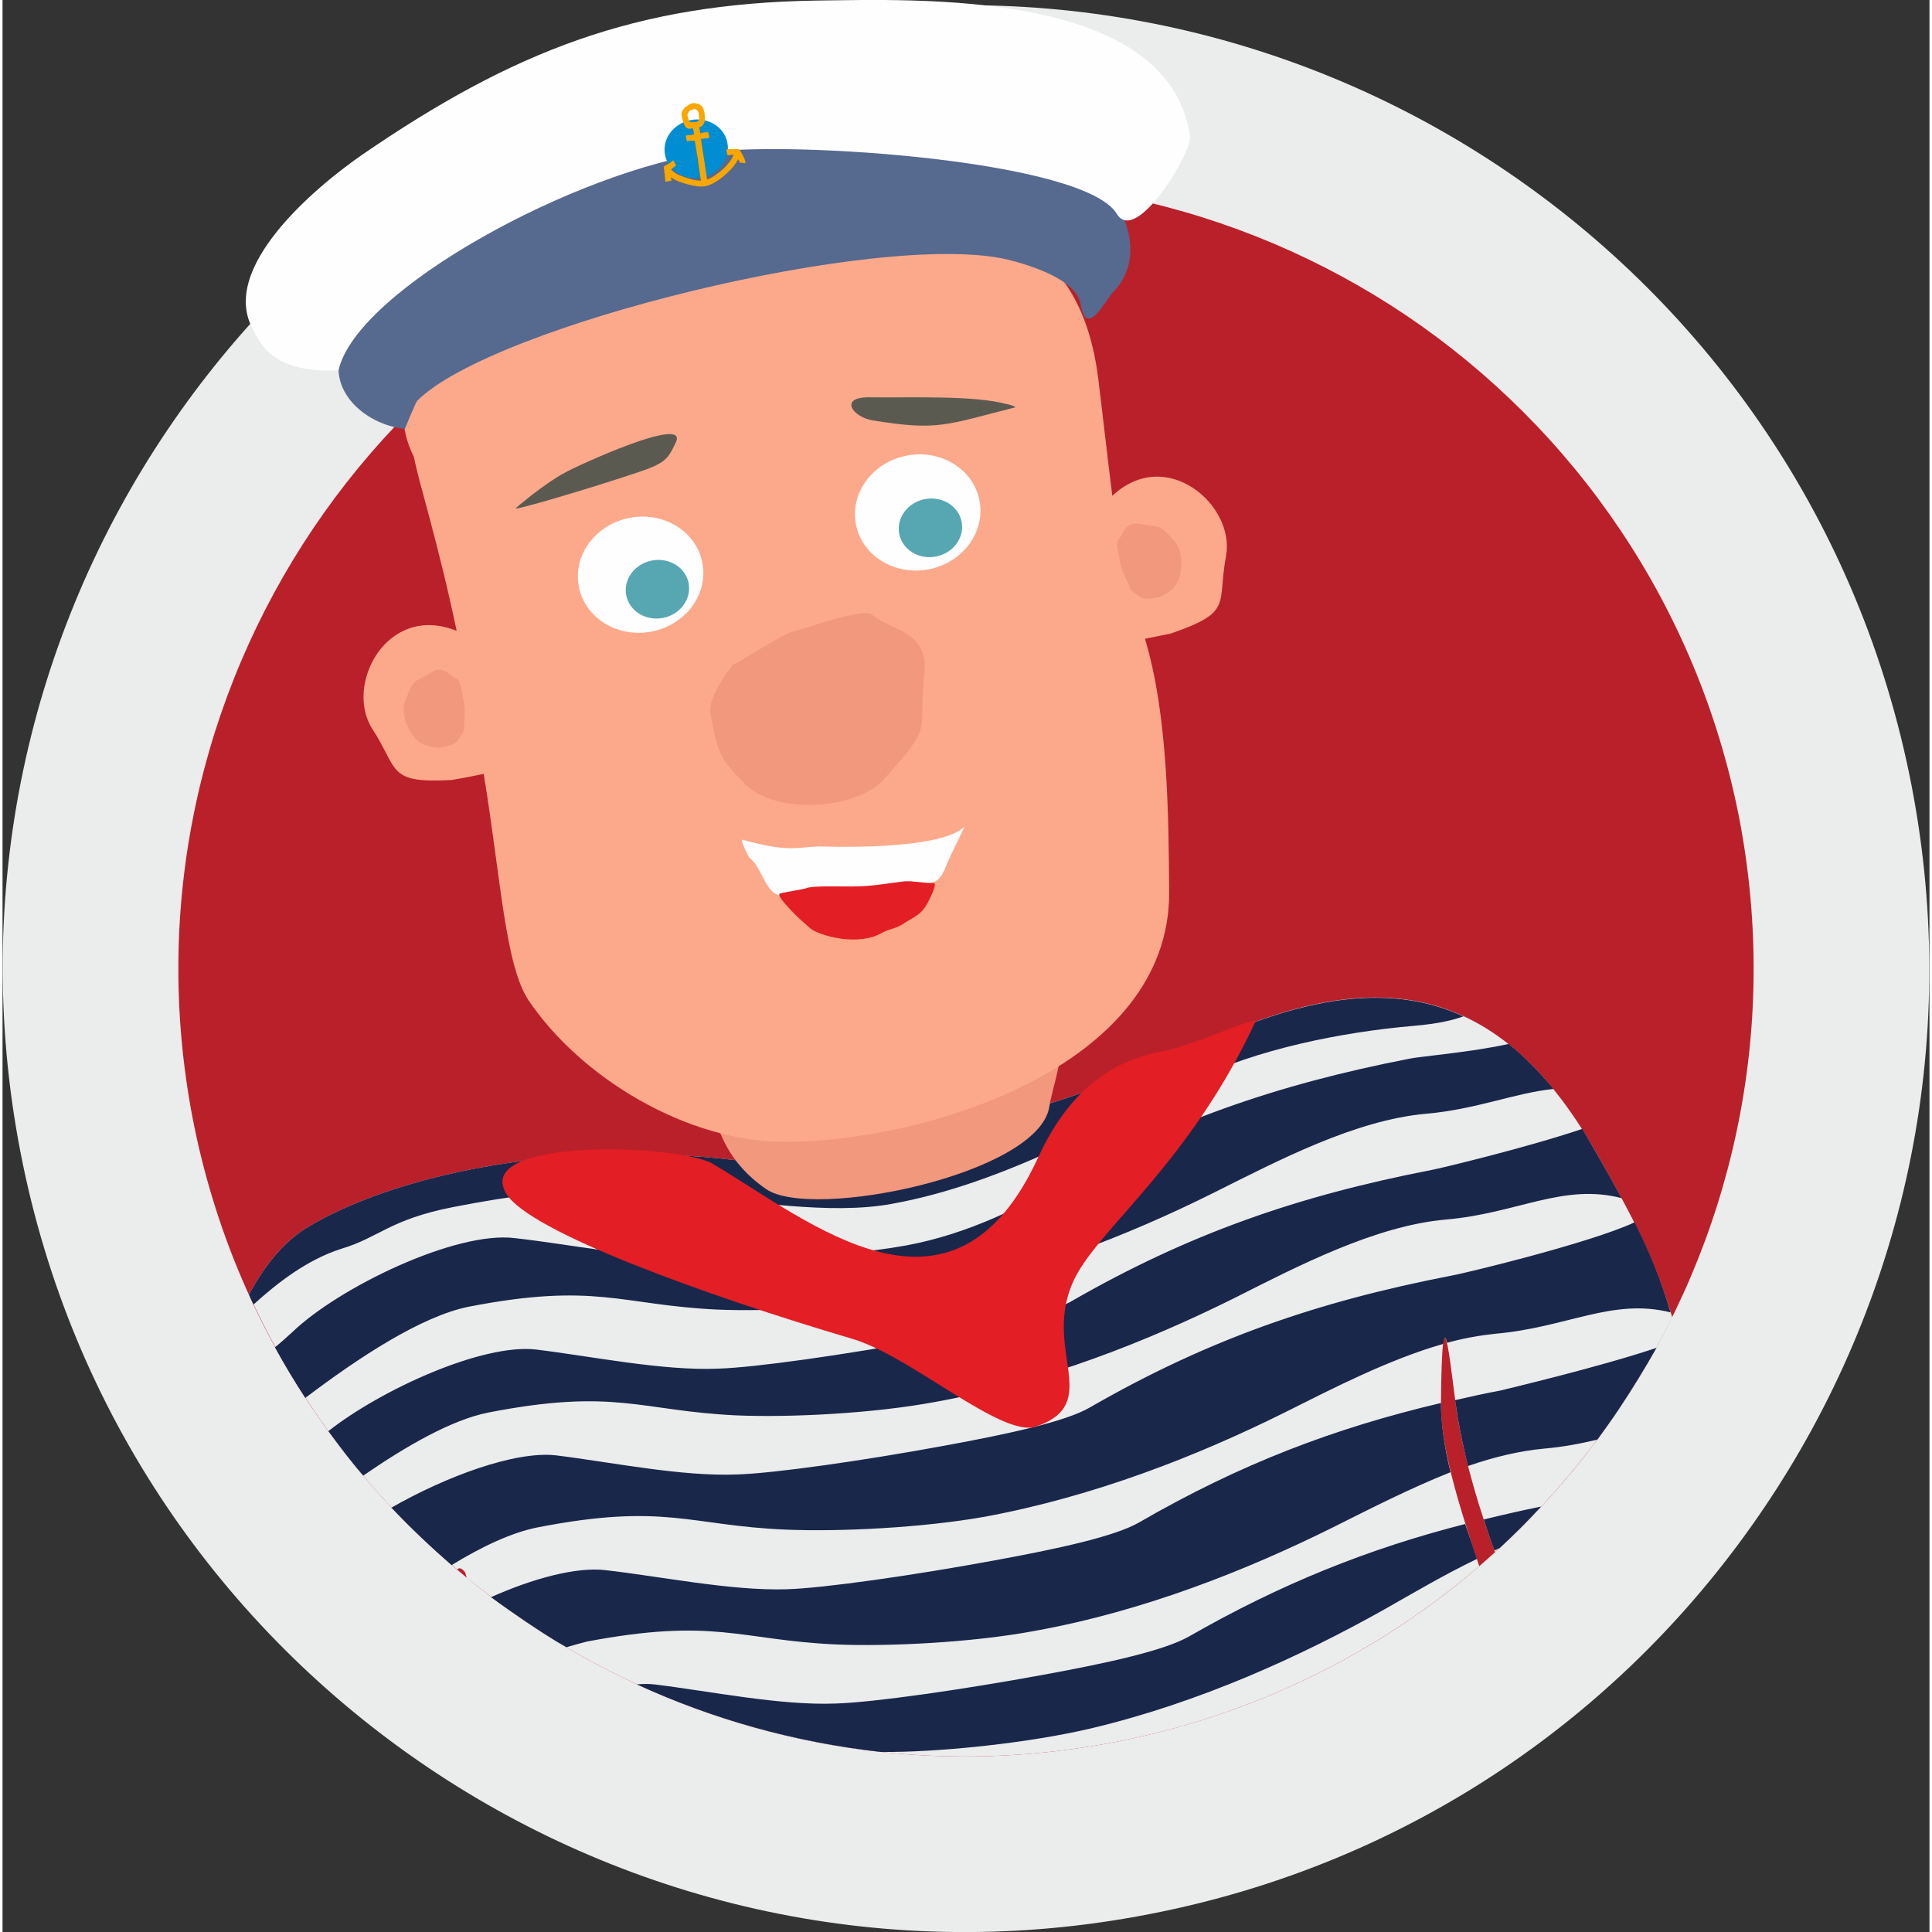
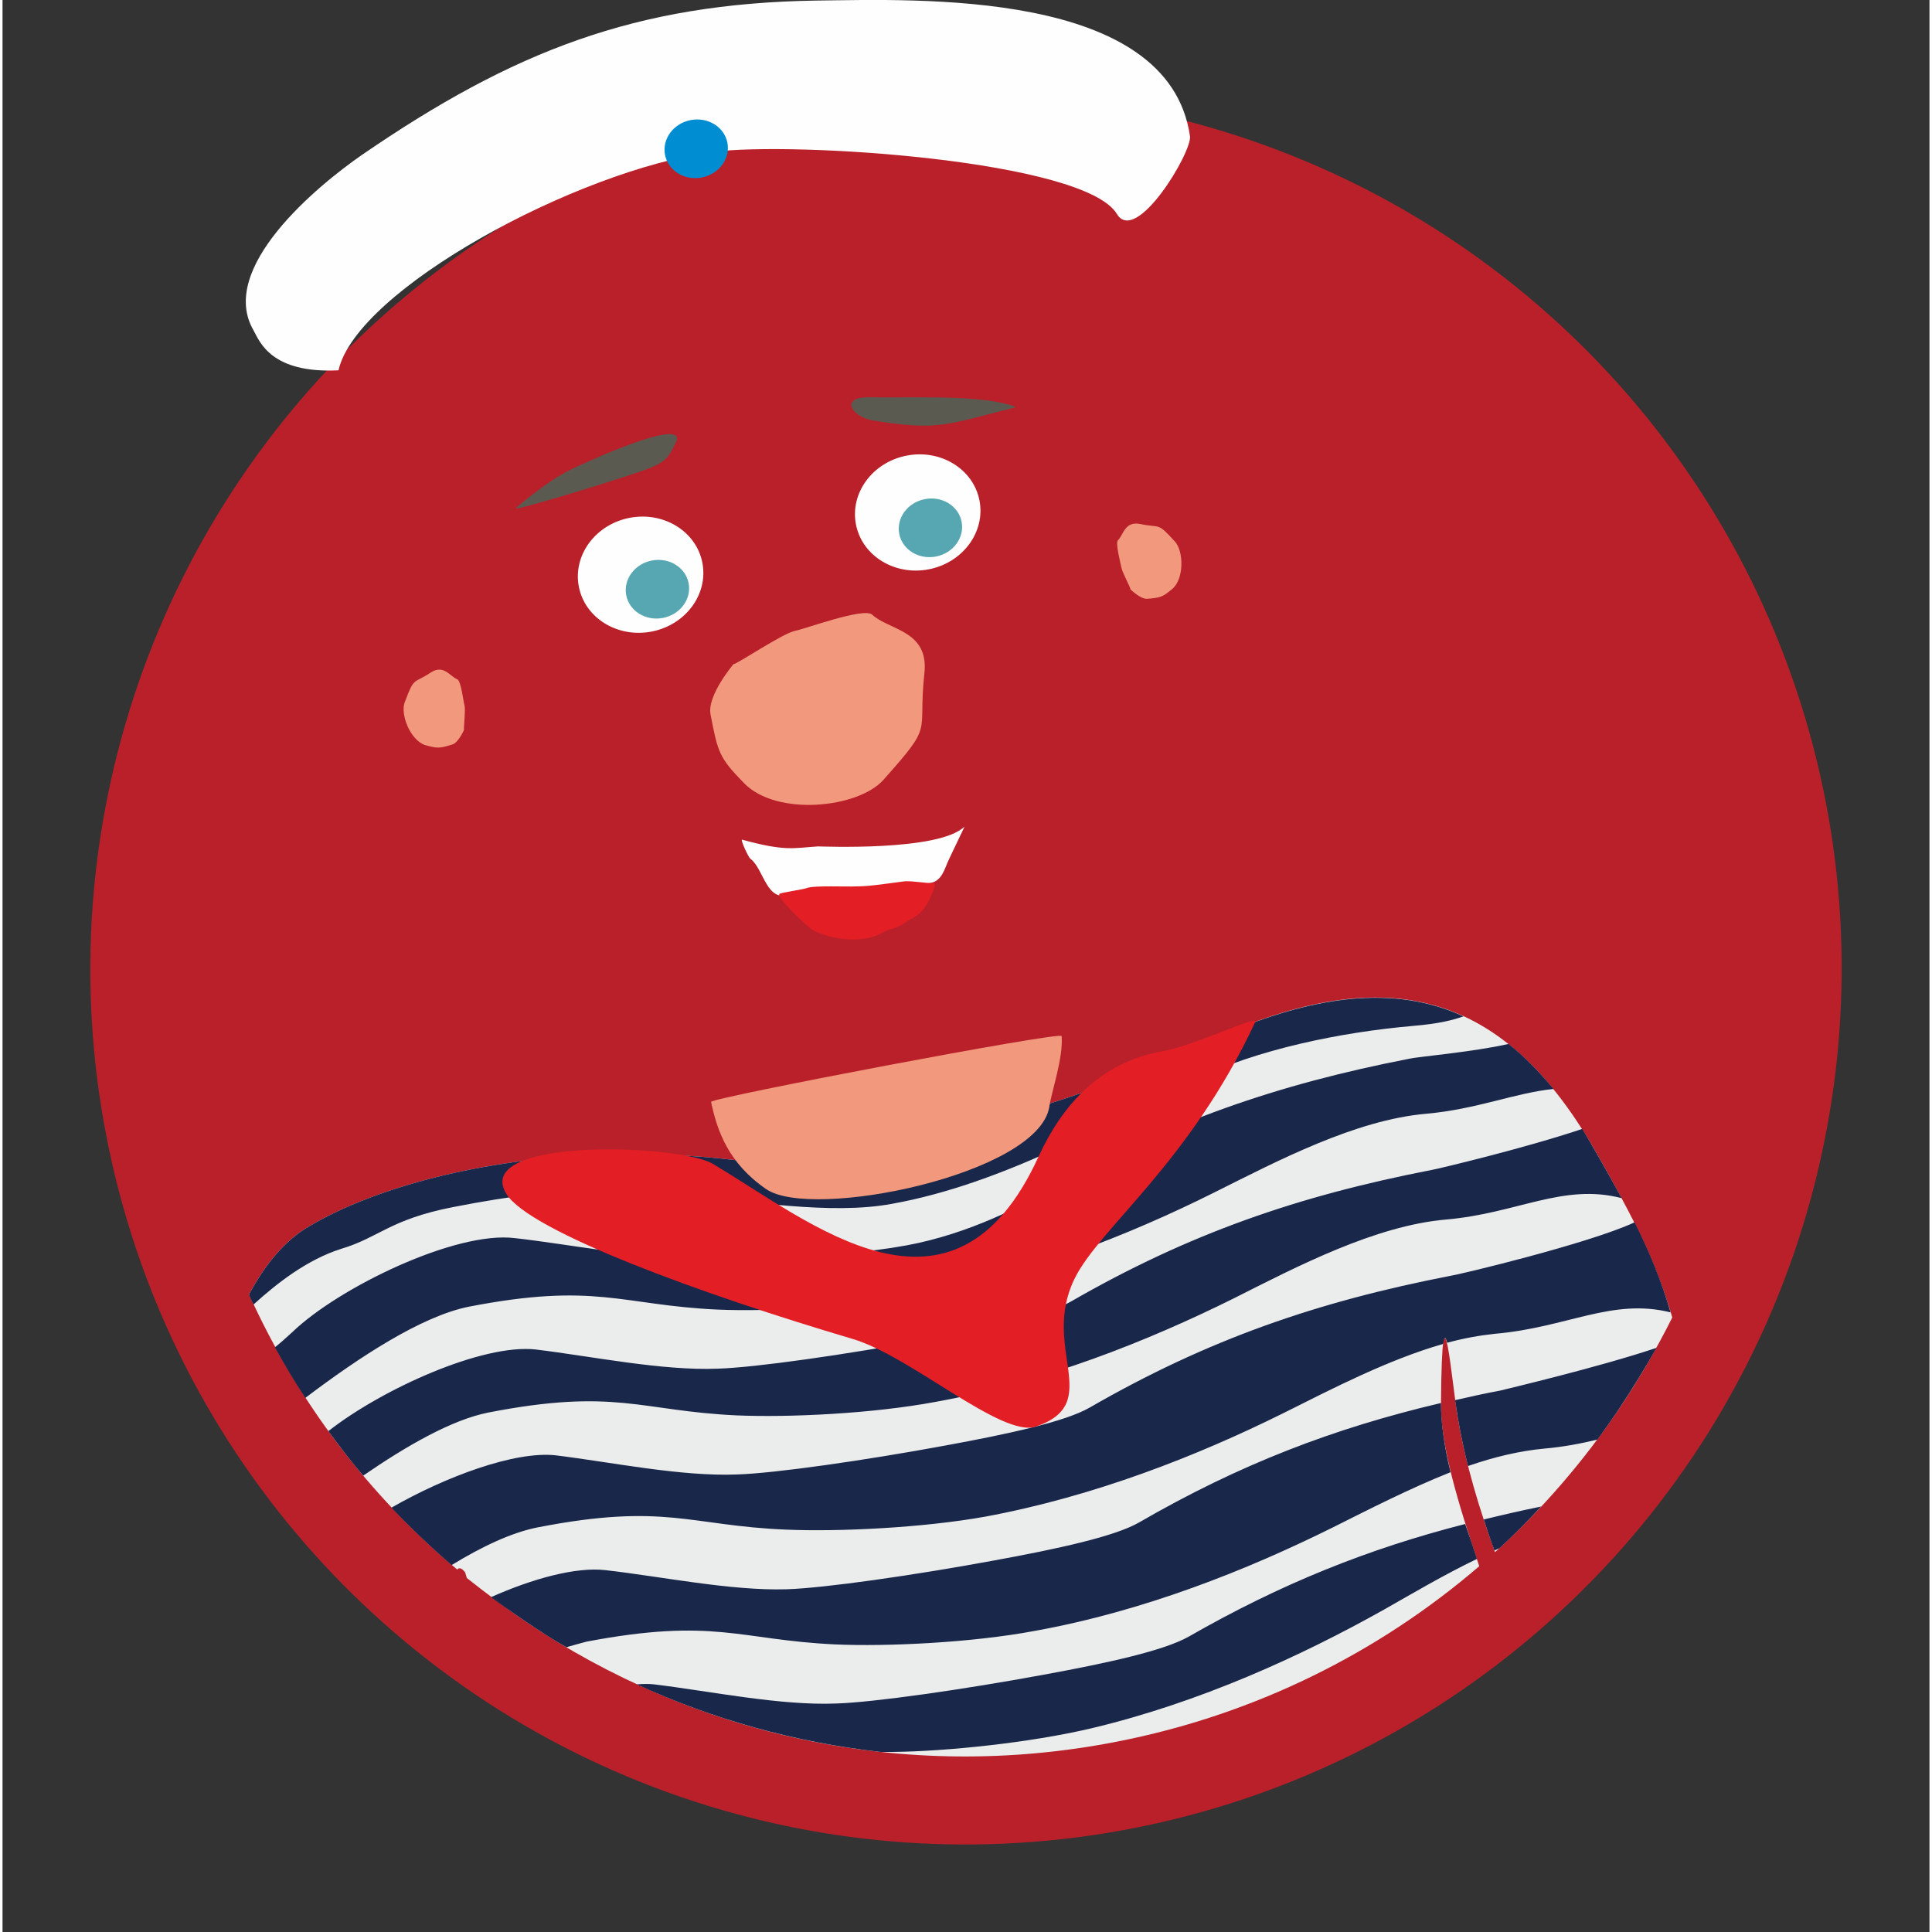
<svg xmlns="http://www.w3.org/2000/svg" xml:space="preserve" width="180px" height="180px" version="1.1" style="shape-rendering:geometricPrecision; text-rendering:geometricPrecision; image-rendering:optimizeQuality; fill-rule:evenodd; clip-rule:evenodd" viewBox="0 0 34.24 34.33">
  <rect x="0" y="0" width="34.24" height="34.33" fill="#333333" stroke="none" />
  <defs>
    <style type="text/css">
   
    .fil7 {fill:#FEFEFE}
    .fil2 {fill:#EBECEC}
    .fil6 {fill:#5B5A50}
    .fil9 {fill:#E31E24}
    .fil0 {fill:#BA202A}
    .fil8 {fill:#57A7B3}
    .fil10 {fill:#56698F}
    .fil11 {fill:#008DD2}
    .fil3 {fill:#19274A}
    .fil4 {fill:#F2987D}
    .fil5 {fill:#FCA98B}
    .fil1 {fill:#EBECEC;fill-rule:nonzero}
    .fil12 {fill:#F8A700;fill-rule:nonzero}
   
  </style>
  </defs>
  <g id="Ebene_x0020_1">
    <ellipse class="fil0" transform="matrix(1.017 -0.198 0.204 1.052 17.12 17.213)" rx="15.02" ry="14.52" />
-     <path class="fil1" d="M13.85 0.41c4.64,-0.9 9.21,0.16 12.84,2.61 3.63,2.45 6.33,6.29 7.23,10.93 0.9,4.64 -0.16,9.2 -2.61,12.83 -2.45,3.64 -6.28,6.33 -10.92,7.23 -4.64,0.91 -9.21,-0.16 -12.84,-2.61 -3.63,-2.45 -6.33,-6.28 -7.23,-10.92 -0.9,-4.64 0.16,-9.21 2.61,-12.84 2.45,-3.63 6.28,-6.33 10.92,-7.23zm11.1 5.2c-2.97,-2 -6.71,-2.87 -10.5,-2.13 -3.79,0.73 -6.93,2.94 -8.93,5.91 -2,2.97 -2.87,6.7 -2.14,10.49 0.74,3.8 2.95,6.93 5.91,8.93 2.97,2.01 6.71,2.88 10.5,2.14 3.79,-0.74 6.93,-2.94 8.93,-5.91 2,-2.97 2.87,-6.7 2.14,-10.5 -0.74,-3.79 -2.95,-6.93 -5.91,-8.93z" />
    <path class="fil2" d="M13.07 20.62c0.4,0.05 0.61,-0.06 1.16,-0.13 2.85,-0.36 4.59,-0.79 7.25,-2.01 3.15,-1.44 5.23,-0.85 6.86,2.04 0.67,1.18 1.03,1.88 1.33,2.89 -0.28,0.56 -0.6,1.11 -0.95,1.63 -0.63,0.93 -1.36,1.78 -2.2,2.54 -0.28,-0.77 -0.52,-1.56 -0.66,-2.38 -0.1,-0.55 -0.28,-2.76 -0.3,-0.26 -0.01,0.74 0.3,1.76 0.68,2.89 -1.78,1.53 -3.98,2.64 -6.45,3.12 -3.79,0.74 -7.53,-0.13 -10.5,-2.14 -0.35,-0.24 -0.7,-0.5 -1.04,-0.77 -0.01,-0.03 -0.02,-0.07 -0.03,-0.1 -0.06,-0.08 -0.11,-0.09 -0.14,-0.05 -1.56,-1.31 -2.83,-2.97 -3.7,-4.89 0.27,-0.5 0.6,-0.92 1.02,-1.18 1.44,-0.88 4.35,-1.6 7.67,-1.2z" />
    <path class="fil3" d="M13.07 20.62c0.4,0.05 0.61,-0.06 1.16,-0.13 2.85,-0.36 4.59,-0.79 7.25,-2.01 1.81,-0.82 3.26,-0.98 4.48,-0.42 -0.17,0.06 -0.42,0.13 -0.9,0.17 -1.26,0.11 -2.77,0.41 -3.91,0.97 -1.52,0.77 -3.4,1.84 -5.34,2.19 -1.12,0.21 -2.57,-0.07 -3.49,-0.11 -1.71,-0.08 -2.06,-0.27 -4.32,0.17 -1.12,0.22 -1.31,0.54 -1.98,0.74 -0.6,0.19 -1.13,0.6 -1.56,0.99 -0.03,-0.06 -0.06,-0.12 -0.08,-0.18 0.27,-0.5 0.6,-0.92 1.02,-1.18 1.44,-0.88 4.35,-1.6 7.67,-1.2zm13.69 -2.07c0.28,0.22 0.54,0.49 0.8,0.8 -0.69,0.07 -1.36,0.36 -2.26,0.44 -1.26,0.11 -2.63,0.83 -3.77,1.4 -1.52,0.76 -3.35,1.48 -5.29,1.84 -1.12,0.2 -2.62,0.28 -3.54,0.24 -1.71,-0.08 -2.16,-0.49 -4.42,-0.05 -0.84,0.17 -1.95,0.9 -2.9,1.62 -0.19,-0.29 -0.37,-0.59 -0.54,-0.9 0.09,-0.07 0.19,-0.16 0.31,-0.27 0.82,-0.79 2.9,-1.8 3.95,-1.67 0.99,0.11 2.24,0.37 3.23,0.34 0.67,-0.02 2.31,0.05 3.73,-0.21 1.14,-0.21 2.1,-0.73 2.54,-0.99 2.1,-1.2 4.04,-1.87 6.41,-2.33 0.12,-0.03 1.14,-0.12 1.75,-0.26zm1.31 1.51c0.09,0.15 0.18,0.3 0.27,0.46 0.16,0.28 0.3,0.53 0.43,0.77 -1.04,-0.27 -1.85,0.27 -3.12,0.38 -1.26,0.11 -2.64,0.83 -3.77,1.4 -1.53,0.76 -3.36,1.49 -5.3,1.84 -1.12,0.21 -2.61,0.28 -3.54,0.24 -1.71,-0.08 -2.15,-0.49 -4.41,-0.05 -0.65,0.13 -1.45,0.59 -2.22,1.12 -0.22,-0.25 -0.42,-0.52 -0.62,-0.79 0.94,-0.74 2.74,-1.56 3.69,-1.45 0.99,0.12 2.24,0.38 3.23,0.34 0.67,-0.02 2.27,-0.25 3.68,-0.51 1.15,-0.21 2.15,-0.43 2.59,-0.68 2.1,-1.21 4.04,-1.88 6.41,-2.34 0.12,-0.02 1.67,-0.39 2.68,-0.73zm0.93 1.66c0.27,0.54 0.47,1.02 0.64,1.6 -1.04,-0.26 -1.84,0.27 -3.12,0.38 -0.28,0.03 -0.56,0.08 -0.85,0.16 -0.03,-0.11 -0.05,-0.13 -0.07,0.02 -0.98,0.28 -1.98,0.8 -2.84,1.23 -1.53,0.76 -3.36,1.48 -5.3,1.84 -1.12,0.2 -2.61,0.27 -3.54,0.23 -1.71,-0.07 -2.15,-0.48 -4.41,-0.04 -0.46,0.09 -0.99,0.34 -1.53,0.67 -0.37,-0.32 -0.73,-0.66 -1.07,-1.02 0.96,-0.55 2.19,-1.01 2.92,-0.93 0.98,0.12 2.23,0.38 3.22,0.34 0.67,-0.02 2.27,-0.25 3.68,-0.51 1.15,-0.21 2.16,-0.43 2.59,-0.68 2.1,-1.21 4.04,-1.88 6.41,-2.34 0.15,-0.02 2.45,-0.57 3.27,-0.95zm0.39 2.23c-0.21,0.37 -0.43,0.73 -0.67,1.09 -0.12,0.18 -0.25,0.36 -0.38,0.54 -0.29,0.07 -0.6,0.13 -0.94,0.16 -0.44,0.04 -0.9,0.15 -1.36,0.31 -0.07,-0.28 -0.13,-0.56 -0.18,-0.85 -0.01,-0.08 -0.03,-0.19 -0.05,-0.32 0.26,-0.06 0.53,-0.12 0.8,-0.17 0.12,-0.03 1.77,-0.42 2.78,-0.76zm-2.05 2.82c-0.24,0.26 -0.48,0.5 -0.74,0.74 -0.03,0.01 -0.06,0.03 -0.09,0.04 -0.07,-0.18 -0.13,-0.37 -0.19,-0.55 0.33,-0.08 0.67,-0.16 1.02,-0.23zm-1.78 -1.84l0 0.01c0,0.35 0.06,0.77 0.17,1.22 -0.73,0.29 -1.45,0.66 -2.09,0.98 -1.53,0.76 -3.36,1.49 -5.3,1.84 -1.12,0.21 -2.62,0.28 -3.54,0.24 -1.71,-0.08 -2.15,-0.48 -4.42,-0.05 -0.11,0.03 -0.23,0.06 -0.36,0.1 -0.25,-0.14 -0.49,-0.3 -0.73,-0.46 -0.2,-0.14 -0.41,-0.28 -0.61,-0.43 0.74,-0.33 1.51,-0.54 2.03,-0.48 0.98,0.11 2.23,0.37 3.22,0.34 0.67,-0.02 2.27,-0.25 3.68,-0.51 1.15,-0.21 2.16,-0.43 2.59,-0.68 1.78,-1.03 3.45,-1.67 5.36,-2.12zm0.43 2.15c0.07,0.2 0.14,0.41 0.21,0.62 -0.58,0.28 -1.14,0.61 -1.65,0.9 -1.48,0.83 -3.27,1.65 -5.2,2.11 -1.1,0.26 -2.59,0.41 -3.52,0.42 -0.08,0 -0.15,0 -0.23,0 -1.52,-0.17 -2.98,-0.58 -4.33,-1.2 0.11,-0.01 0.22,-0.01 0.31,0 0.99,0.12 2.24,0.38 3.23,0.34 0.67,-0.02 2.27,-0.25 3.68,-0.51 1.15,-0.21 2.15,-0.43 2.59,-0.68 1.64,-0.94 3.19,-1.56 4.91,-2z" />
    <path class="fil4" d="M12.59 19.58c0.11,0.52 0.31,1.09 0.98,1.55 0.81,0.56 4.83,-0.26 5.03,-1.46 0.04,-0.28 0.25,-0.87 0.22,-1.26 0,-0.09 -6.25,1.1 -6.23,1.17z" />
-     <path class="fil5" d="M7.31 8.12c0.09,0.47 0.42,1.48 0.76,3.09 -1.24,-0.5 -2,0.96 -1.5,1.74 0.48,0.74 0.26,0.97 1.41,0.91 0.01,0 0.4,-0.07 0.57,-0.11 0.31,1.89 0.38,3.4 0.8,4.03 0.93,1.37 2.8,2.51 4.56,2.51 2.46,0 6.84,-1.32 6.82,-4.44 -0.01,-1.36 -0.02,-3.14 -0.43,-4.5 0.19,-0.04 0.47,-0.09 0.48,-0.1 1.09,-0.38 0.8,-0.5 0.96,-1.37 0.17,-0.9 -1.06,-1.97 -2.02,-1.07 -0.09,-0.71 -0.17,-1.44 -0.25,-2.08 -0.39,-3.16 -3.01,-3.23 -6.46,-2.75 -2.68,0.37 -6.81,1.92 -5.7,4.14z" />
    <path class="fil4" d="M12.99 11.8c0.05,0.01 0.86,-0.54 1.09,-0.59 0.17,-0.03 1.22,-0.42 1.37,-0.29 0.3,0.28 1.02,0.28 0.93,1.05 -0.12,1.12 0.19,0.86 -0.73,1.89 -0.45,0.5 -1.89,0.65 -2.47,0.06 -0.45,-0.46 -0.47,-0.55 -0.6,-1.23 -0.06,-0.34 0.41,-0.89 0.41,-0.89z" />
    <path class="fil4" d="M20.04 10.47c0.01,-0.02 -0.15,-0.31 -0.16,-0.39 -0.01,-0.06 -0.11,-0.43 -0.06,-0.48 0.1,-0.1 0.12,-0.34 0.39,-0.29 0.38,0.08 0.3,-0.04 0.62,0.31 0.16,0.17 0.17,0.67 -0.05,0.85 -0.17,0.14 -0.2,0.15 -0.44,0.17 -0.12,0.01 -0.3,-0.17 -0.3,-0.17z" />
    <path class="fil4" d="M8.2 12.97c-0.01,-0.02 0.03,-0.35 0.01,-0.43 -0.02,-0.06 -0.06,-0.44 -0.13,-0.47 -0.13,-0.05 -0.24,-0.27 -0.47,-0.12 -0.32,0.21 -0.29,0.07 -0.46,0.52 -0.09,0.21 0.09,0.68 0.36,0.77 0.22,0.06 0.25,0.06 0.48,-0.01 0.11,-0.03 0.21,-0.26 0.21,-0.26z" />
    <path class="fil6" d="M17.99 7.24c-1.23,0.31 -1.36,0.42 -2.53,0.23 -0.36,-0.06 -0.62,-0.43 -0.02,-0.41 0.68,0.01 1.82,-0.04 2.4,0.12 0.03,0 0.19,0.05 0.15,0.06z" />
    <path class="fil6" d="M9.12 9.03c0.04,-0.04 0.53,-0.45 0.87,-0.63 0.21,-0.12 2.23,-1.05 1.97,-0.53 -0.14,0.29 -0.18,0.36 -0.69,0.53 -0.93,0.31 -2.23,0.69 -2.15,0.63z" />
    <ellipse class="fil7" transform="matrix(1.206 -0.234 0.262 1.347 11.338 10.212)" rx="0.91" ry="0.75" />
    <ellipse class="fil7" transform="matrix(-1.206 0.234 0.262 1.347 16.262 9.106)" rx="0.91" ry="0.75" />
    <ellipse class="fil8" transform="matrix(0.609 -0.118 0.132 0.68 11.637 10.47)" rx="0.91" ry="0.75" />
    <ellipse class="fil8" transform="matrix(-0.609 0.118 0.132 0.68 16.488 9.379)" rx="0.91" ry="0.75" />
    <path class="fil7" d="M13.14 14.92c0.77,0.21 0.9,0.15 1.35,0.12 0.06,0 2.15,0.09 2.6,-0.35 0.02,-0.02 -0.3,0.62 -0.32,0.69 -0.19,0.49 -0.34,0.24 -1.21,0.36 -0.5,0.08 -1.12,-0.06 -1.56,0.14 -0.42,0.19 -0.47,-0.44 -0.71,-0.62 -0.04,-0.03 -0.18,-0.34 -0.15,-0.34z" />
    <path class="fil9" d="M13.81 15.88c-0.08,0.04 0.39,0.49 0.47,0.55 0.05,0.04 0.04,0.05 0.14,0.11 0.33,0.16 0.87,0.23 1.2,0.04 0.16,-0.09 0.23,-0.06 0.41,-0.18 0.18,-0.12 0.3,-0.14 0.42,-0.38 0.01,-0.02 0.18,-0.34 0.09,-0.33 -0.12,0.01 -0.36,-0.04 -0.51,-0.03 -0.25,0.03 -0.6,0.09 -0.85,0.09 -0.16,0.01 -0.77,-0.02 -0.89,0.03 -0.04,0.02 -0.44,0.08 -0.48,0.1z" />
-     <path class="fil10" d="M7.15 7.62c-0.73,-0.07 -1.49,-0.75 -1.05,-1.54 0.72,-1.28 4.95,-3.36 6.58,-3.49 1.12,-0.08 6.52,0.05 7.08,0.96 0.62,1.03 0.02,1.58 0.02,1.59 -0.19,0.18 -0.51,0.89 -0.62,0.28 -0.07,-0.46 -0.91,-0.71 -1.31,-0.81 -2.26,-0.52 -9.14,1.17 -10.48,2.51 -0.03,0.03 -0.22,0.5 -0.22,0.5z" />
    <path class="fil7" d="M5.97 6.58c-1.2,0.06 -1.4,-0.51 -1.51,-0.71 -0.64,-1.1 1.12,-2.56 1.93,-3.12 2.68,-1.84 4.86,-2.69 8.07,-2.74 1.78,-0.02 6.26,-0.21 6.64,2.41 0.04,0.28 -0.96,1.95 -1.3,1.38 -0.58,-0.95 -5.71,-1.29 -7.19,-1.1 -2.42,0.33 -6.32,2.45 -6.64,3.88z" />
    <ellipse class="fil11" transform="matrix(0.609 -0.118 0.132 0.68 12.326 2.644)" rx="0.91" ry="0.75" />
-     <path class="fil12" d="M11.88 3.01c0.03,0.04 0.1,0.09 0.19,0.12 0.12,0.05 0.25,0.08 0.34,0.08 -0.02,-0.13 -0.04,-0.27 -0.06,-0.42 -0.02,-0.09 -0.03,-0.19 -0.05,-0.29 -0.02,0 -0.03,0 -0.05,0 -0.02,0 -0.04,0 -0.09,0.01l-0.02 -0.1c0.05,-0.01 0.08,-0.01 0.1,-0.01 0.02,-0.01 0.03,-0.01 0.05,-0.01 -0.01,-0.04 -0.01,-0.07 -0.02,-0.11 -0.12,0.02 -0.15,0.01 -0.2,-0.21 -0.02,-0.08 0.03,-0.15 0.1,-0.19 0.02,-0.02 0.05,-0.03 0.07,-0.04 0.03,-0.01 0.06,-0.01 0.09,0 0.07,0.01 0.12,0.05 0.14,0.15 0.04,0.2 -0.03,0.26 -0.09,0.27l0.02 0.11c0.02,-0.01 0.05,-0.01 0.08,-0.02 0.03,0 0.05,0 0.06,0l0.02 0.1c-0.01,0 -0.04,0.01 -0.07,0.01 -0.02,0 -0.06,0.01 -0.08,0.01l0.11 0.72c0.09,-0.03 0.2,-0.11 0.3,-0.2 0.08,-0.08 0.14,-0.16 0.17,-0.24l-0.04 0c-0.03,0.01 -0.05,0.01 -0.07,0.01l-0.02 -0.1c0.02,-0.01 0.05,-0.01 0.08,-0.01 0.04,0 0.09,0 0.11,0l0.03 0 0.02 0.02c0.01,0.01 0.11,0.17 0.1,0.23l-0.1 -0.01c0,-0.01 -0.01,-0.03 -0.03,-0.06 -0.04,0.08 -0.1,0.16 -0.18,0.23 -0.13,0.13 -0.29,0.23 -0.41,0.25 -0.09,0.02 -0.29,-0.02 -0.45,-0.08 -0.06,-0.02 -0.11,-0.05 -0.15,-0.08 0,0.02 0,0.04 0.01,0.06l-0.11 0.02c-0.01,-0.06 -0.01,-0.12 -0.02,-0.17 0,-0.02 0,-0.04 -0.01,-0.07l0 -0.03 0.03 -0.02c0.04,-0.02 0.07,-0.04 0.1,-0.06 0.01,-0.01 0.02,-0.02 0.04,-0.03l0.05 0.09c-0.01,0.01 -0.02,0.01 -0.03,0.02 -0.02,0.02 -0.04,0.03 -0.06,0.05zm0.43 -0.84l0.04 -0.01c0.02,-0.01 0.04,-0.04 0.02,-0.15 -0.01,-0.04 -0.03,-0.06 -0.06,-0.07 -0.01,0 -0.03,0 -0.04,0 -0.02,0.01 -0.03,0.02 -0.05,0.02 -0.03,0.03 -0.05,0.06 -0.05,0.09 0.03,0.13 0.05,0.13 0.11,0.12l0.03 0z" />
    <path class="fil9" d="M12.62 20.68c1.74,1.03 4.27,3.2 5.79,-0.13 0.41,-0.89 1.07,-1.67 2.2,-1.87 0.57,-0.1 1.72,-0.66 1.65,-0.52 -1.17,2.51 -2.77,3.66 -3.21,4.56 -0.61,1.24 0.54,2.21 -0.69,2.63 -0.61,0.2 -2.23,-1.26 -3.26,-1.56 -2.64,-0.78 -5.75,-1.91 -6.15,-2.58 -0.61,-1.01 3.09,-0.88 3.67,-0.53z" />
  </g>
</svg>